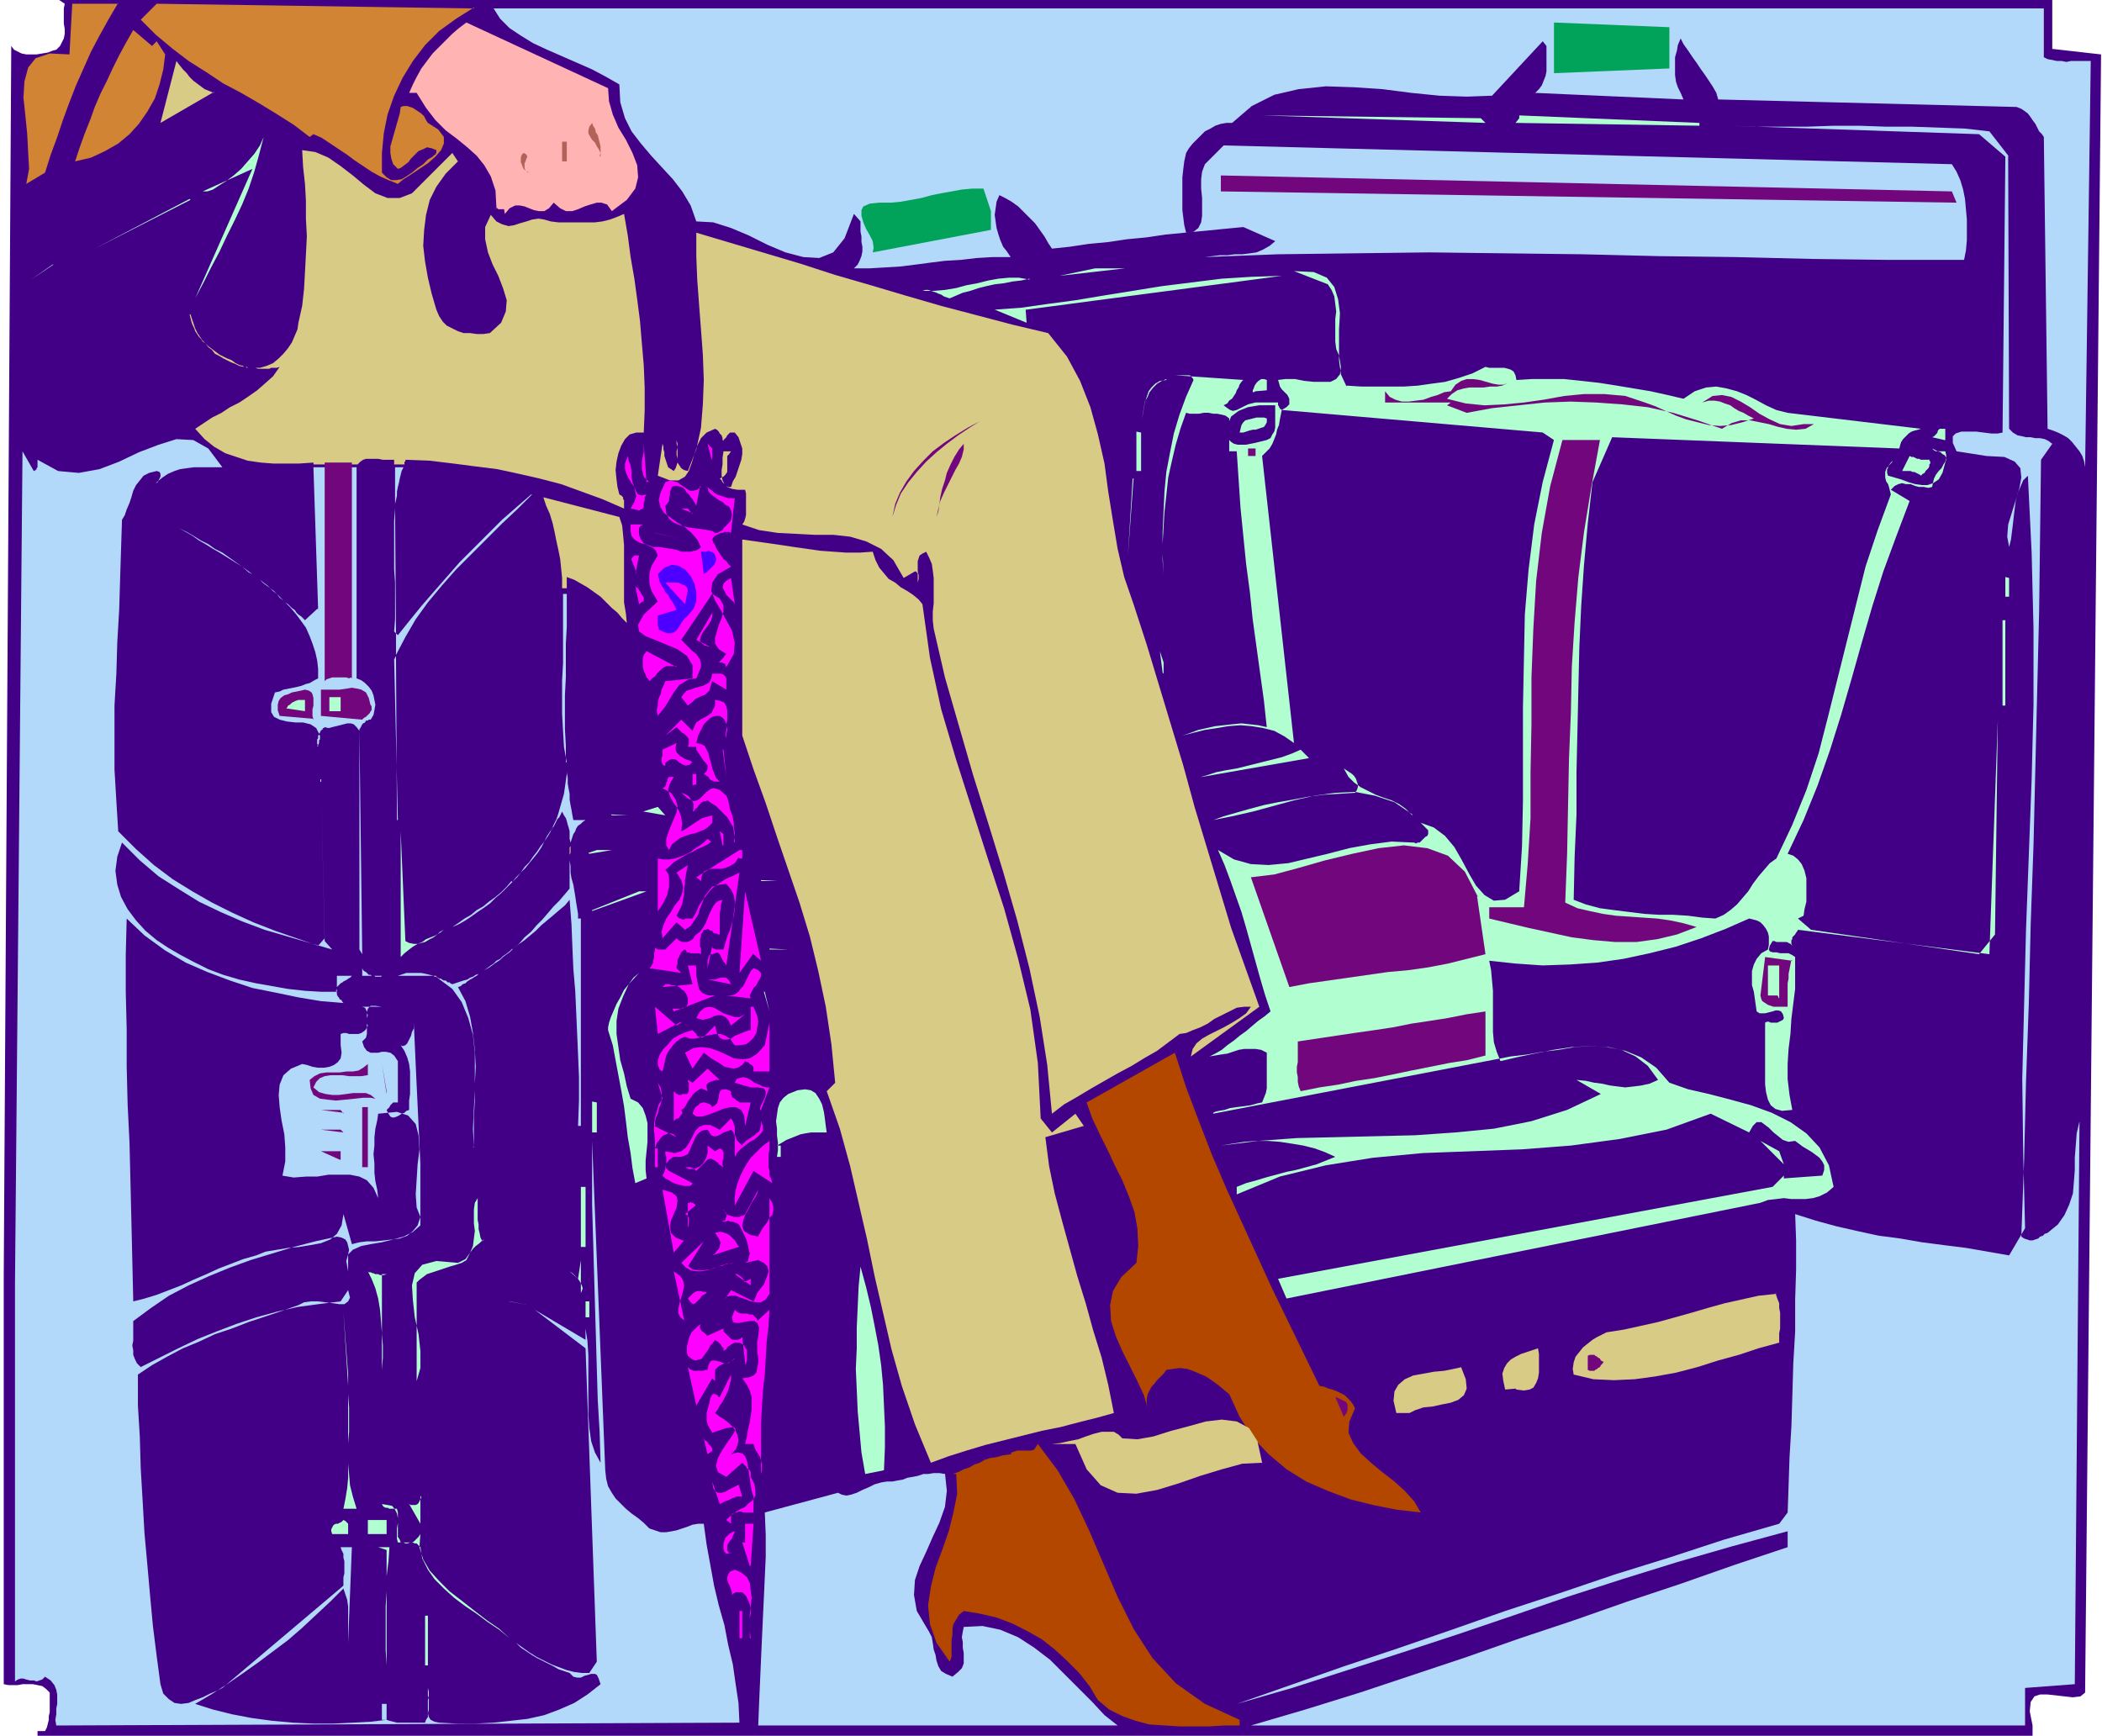
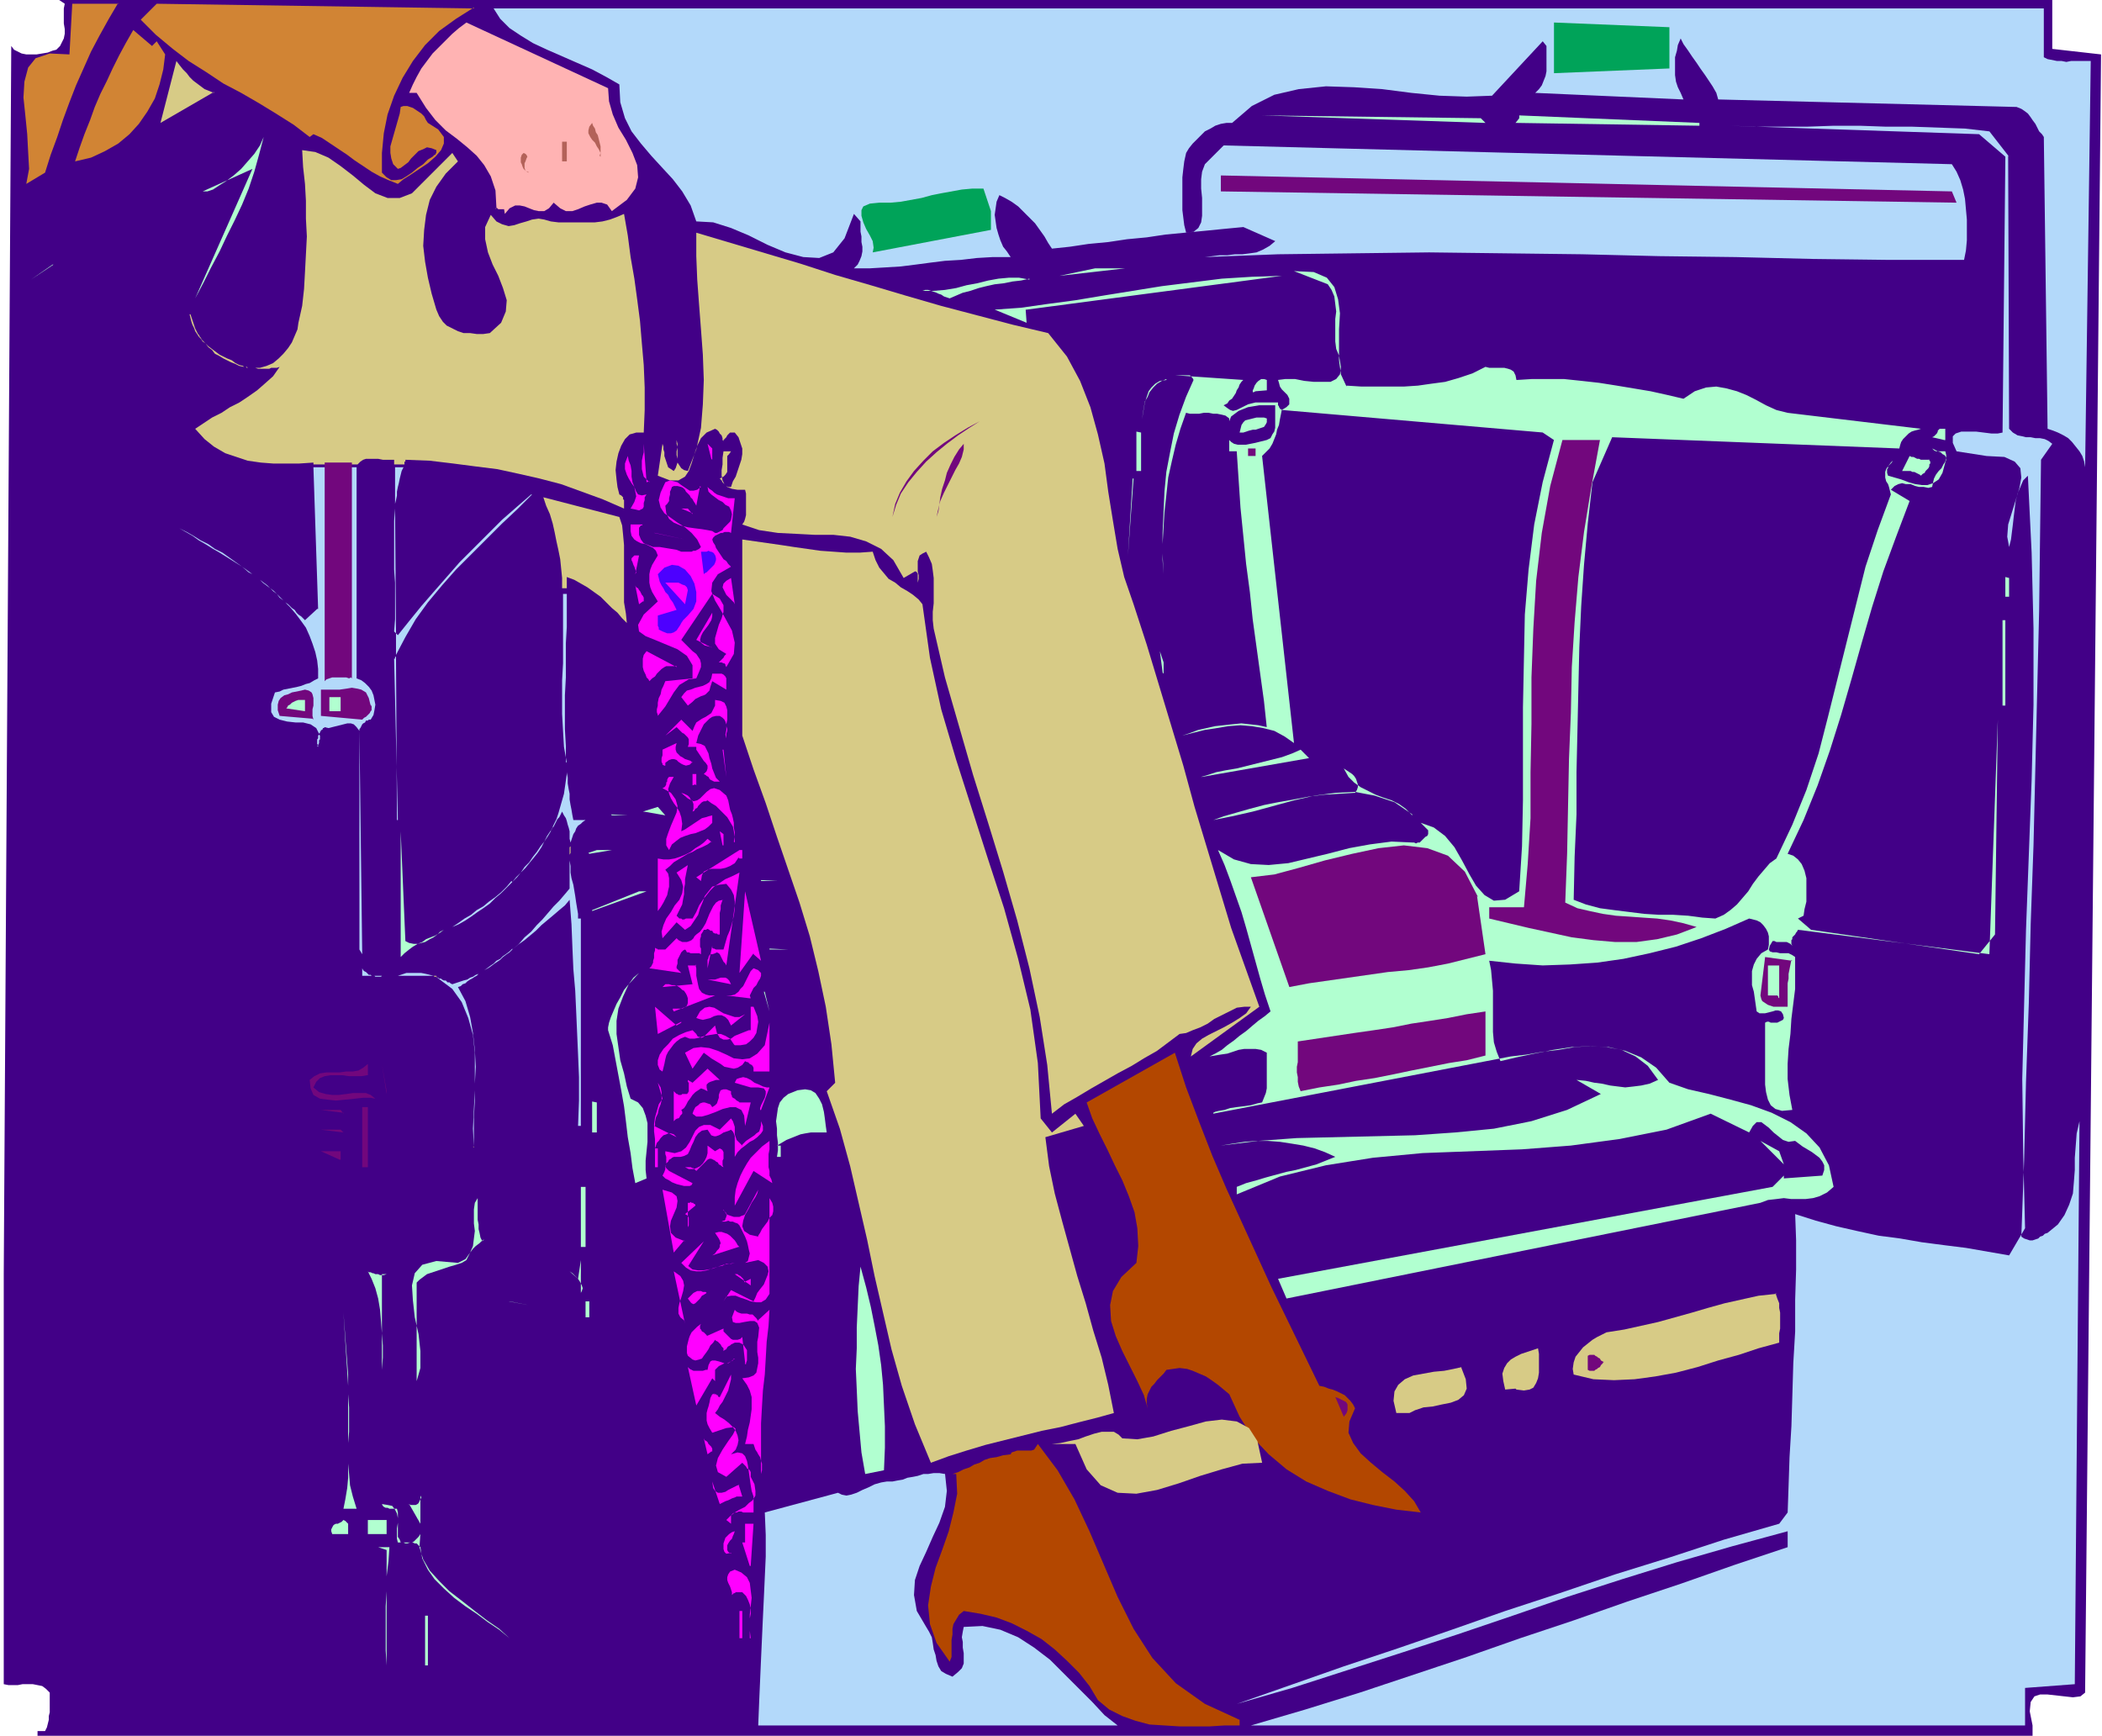
<svg xmlns="http://www.w3.org/2000/svg" width="298.667" height="246.667" fill-rule="evenodd" stroke-linecap="round" preserveAspectRatio="none" viewBox="0 0 2240 1850">
  <style>.pen1{stroke:none}.brush3{fill:#b3d9fa}.brush4{fill:#d7cb86}.brush6{fill:#d18434}.brush7{fill:#00a359}.brush8{fill:#b1ffd0}.brush9{fill:#b36259}.brush10{fill:#72077d}.brush11{fill:#f0f}.brush12{fill:#4d00ff}.brush13{fill:#b34700}</style>
  <path fill-rule="nonzero" d="m2186 52 53 6-17 1746-5 4-8 1-9-1-9-1-9-1h-8l-6 2-4 6-1 10 3 15v14H40v-8h8l2-4 1-4 1-4v-4l1-4v-21l-4-4-4-3-5-1-5-1H24l-5 1H9l-5-1v-437L12 49l3 4 4 2 4 2 5 1h11l6-1 6-1 5-2 4-1 4-4 2-4 2-4 1-5v-5l-1-6V9l1-5-9-6h2127v55z" class="pen1" style="fill:#420087" />
  <path fill-rule="nonzero" d="m338 649-13 12-2-2-2-2-3-2-2-2-2-3-3-2-2-2-2-2-3-2-2-2 7 7 6 7 6 8 5 7 4 9 3 8 3 9 2 9 1 9v10l-4 2-5 3-4 1-5 2-4 1-5 1-5 1-5 1-4 2-5 1-4 12v9l3 5 6 3 8 2 9 1h8l8 2 6 4 3 6 1-1v-1l1-1v-1h1l1-1v-1h1l1-1 4 1 4-1 4-1 4-1 4-1 4-1h4l3 1 3 3 3 4v-2l1-1 1-2 1-2 1-1 2-1 1-2h2l1-1h2l3-5 1-5 1-6-1-5-1-5-2-5-3-4-4-4-4-3-5-2V498h1-47l5 151z" class="pen1 brush3" />
  <path fill-rule="nonzero" d="m665 228-7 3-8 3-8 2-8 1h-39l-8-1-7-2-6-1-7 1-6 2-7 2-6 2-6 1-7-2-6-3-6-7-6 13v13l3 14 5 13 6 12 5 13 4 13-1 12-5 12-12 11-7 1h-7l-7-1h-7l-6-2-6-3-6-3-4-4-4-6-3-7-5-17-4-17-3-17-2-17 1-17 2-16 4-16 7-14 10-14 13-13-6-9-29 29-14 14-13 5h-13l-13-5-12-9-12-10-13-10-13-9-14-6-14-2 1 18 2 18 1 18v19l1 19-1 19-1 19-1 18-2 18-4 18-1 7-3 7-3 7-4 6-5 6-5 5-6 5-7 3-7 2h-8 3l3 1h12l2-1h6l3-1-7 10-9 8-8 7-10 7-9 6-10 5-9 6-10 5-9 6-9 6 10 11 10 8 12 7 12 4 12 4 14 2 13 1h28l15-1v2h47l3-3 3-2 3-1h13l5 1h12v5h11v-3h1v-2l26 1 25 3 23 3 24 3 23 5 22 5 23 6 22 8 22 8 23 10v-9l-1-1v-2l-1-1-1-1-2-1-2-8-1-8-1-10 1-9 2-9 3-8 4-7 5-5 7-2h8l1-24v-24l-1-24-2-23-2-24-3-23-3-22-4-23-3-23-4-23z" class="pen1 brush4" />
  <path fill-rule="nonzero" d="M603 812v-17l-1-18v-36l1-19v-36l1-18v-35h-4v74l-1 18v36l1 18 1 17 3 17z" class="pen1 brush3" />
  <path fill-rule="nonzero" d="m668 664-1-10-2-12v-61l-1-11-1-10-3-9-81-21 3 9 4 9 3 10 2 9 2 10 2 9 2 10 1 10 1 10v11h5v-12l8 3 7 4 7 4 7 5 7 5 6 6 6 6 6 5 5 6 6 6z" class="pen1 brush4" />
  <path fill-rule="nonzero" d="m537 222 1 6 5-6 6-3h5l5 1 5 2 5 2 5 1h6l5-3 5-6 7 6 6 3h7l6-2 7-3 6-2 7-2h5l6 2 5 7 16-12 9-12 3-12-1-13-5-13-7-14-8-13-6-14-4-14-1-14-151-70-8 6-7 6-7 7-7 7-7 7-6 8-6 8-5 9-4 8-4 9h8l10 16 10 13 11 11 12 9 11 9 10 9 8 10 7 12 5 15 1 18 2 2h7z" class="pen1" style="fill:#ffb3b3" />
  <path fill-rule="nonzero" d="m126 3-10 17-10 18-9 17-8 18-8 18-7 18-7 19-6 18-7 19-6 19-20 12 3-16-1-18-1-19-2-20-2-19 1-17 4-15 8-10 15-5 21 1 3-54h49zm379 5-19 12-18 13-15 15-13 17-11 18-9 19-7 20-4 20-2 21v21l5 5 5 3h5l6-1 5-3 6-4 6-5 6-4 5-5 5-3 1-1 1-1h1v-1l1-1v-3l-5-2-5-1-4 2-5 2-4 4-4 4-3 4-4 3-4 3-3 1-5-5-2-6-1-6v-7l2-7 2-7 2-7 2-7 2-7 1-7 3-1h4l3 1 3 1 3 2 3 2 3 2 3 3 2 4 2 3 11 7 6 8v7l-3 7-6 7-8 7-9 6-9 6-8 5-6 5-10-4-9-4-9-5-9-6-9-6-8-6-9-6-9-6-9-6-9-4-4 3-17-13-19-12-18-11-19-11-19-10-18-12-19-12-17-13-18-15-16-16 17-17 338 5z" class="pen1 brush6" />
  <path fill-rule="nonzero" d="m2178 61 4 2 5 1 5 1h5l5 1 5-1h21l-6 433-1-6-2-6-3-5-4-5-4-5-4-4-5-3-6-3-5-2-6-2-4-311-2-3-3-3-2-4-2-4-3-4-2-3-3-4-4-3-3-2-5-2-318-8-2-7-4-7-4-6-4-6-5-7-4-6-5-7-4-6-5-7-3-6-3 7-1 6-2 7v19l1 7 2 6 3 6 3 7-158-7 4-4 3-4 2-5 2-5 1-5V49l-4-5-54 58-27 1-29-1-30-3-31-4-30-2-30-1-29 3-26 6-24 12-21 18h-6l-6 1-6 2-5 3-6 3-4 4-5 5-4 4-4 5-3 5-2 9-1 8-1 9v35l1 8 1 8 2 8 8-1 5-4 3-6 1-7v-19l-1-10v-10l1-8 3-8 20-20 776 20 5 8 4 9 3 10 2 10 1 11 1 11v22l-1 11-2 10h-80l-81-1-82-2-82-1-82-2-82-1-81-1-81 1-80 1-78 3 8-1 8-1h8l8-1h8l8-1 7-1 7-3 7-4 6-5-34-15-21 2-20 2-21 2-21 2-20 3-21 2-20 3-21 2-20 3-19 2-4-6-4-7-5-7-5-7-6-6-6-6-6-6-7-5-7-4-6-3-3 7-1 7-1 7 1 7 1 7 2 7 2 6 3 7 4 5 4 6h-19l-17 1-17 2-17 1-16 2-15 2-16 2-16 1-17 1h-17l4-4 2-4 2-5 1-5v-5l-1-5v-6l-1-5v-11l-7-8-10 26-12 15-15 6-17-1-19-5-19-8-20-10-19-8-19-6-18-1-6-17-9-15-10-13-12-13-11-12-11-13-10-13-7-14-5-17-1-19-14-8-15-8-16-7-16-7-16-7-15-7-13-8-12-8-10-10-7-11h1652v52z" class="pen1 brush3" />
  <path fill-rule="nonzero" d="m1778 73-122 5V24l123 5v44z" class="pen1 brush7" />
  <path fill-rule="nonzero" d="m167 44 9 14-2 16-4 16-5 15-8 14-9 13-10 11-12 10-14 8-15 7-17 4 5-15 5-14 6-15 5-14 6-14 7-14 6-13 7-14 7-13 8-14 20 17 5-5z" class="pen1 brush6" />
  <path fill-rule="nonzero" d="m228 98-57 33 17-66 3 4 4 5 4 4 3 4 4 4 4 3 4 3 4 3 5 2 5 2z" class="pen1 brush4" />
  <path fill-rule="nonzero" d="m1583 131-238-8 233 3 5 5zm32 0 4-5v-3l192 8v3l-195-3z" class="pen1 brush8" />
  <path fill-rule="nonzero" d="m639 166 1-3-2-4-2-3-2-4-3-3-2-3-2-4v-3l1-4 3-4 1 3 2 3 1 4 2 3 1 4 1 4 1 4v11z" class="pen1 brush9" />
  <path fill-rule="nonzero" d="m2140 166 1 291 4 4 5 3 5 1 4 1h5l5 1h5l5 1 4 2 4 3-12 17-1 80-1 81-2 83-2 83-2 84-3 84-2 84-3 84-2 83-3 82 3 2 3 1 3 1h3l3-1 3-1 2-2 3-1 2-2 3-1 11-9 7-10 5-11 4-12 1-12 1-13v-13l1-13 1-13 3-13-5 600-53 4v40h-825l58-17 58-18 57-19 57-19 57-20 57-19 57-20 57-19 57-20 57-19v-17l-59 16-59 17-58 18-59 19-58 20-59 20-58 19-59 19-59 19-59 17 57-20 57-20 57-19 58-20 57-20 58-19 59-20 58-18 58-19 59-17 9-12 1-29 1-30 2-33 1-33 1-34 2-34v-34l1-32v-31l-1-28 22 7 22 6 22 5 23 5 23 3 23 4 23 3 24 3 23 4 23 4 17-29-2-80-1-79 2-80 2-79 3-80 3-80 2-80v-81l-2-81-4-82-5 5-3 7-3 7-2 8-1 8-1 8-1 9-1 8-1 8-2 8-2-11 1-13 4-13 4-13 4-13 2-11-1-10-6-7-11-5-19-1-32-5-4-9v-7l3-3 6-2h16l8 1 8 1h7l5-1 3-294-28-24-266-9 27 1h55l29-1h28l28 1h28l28 1 28 1 26 3 21 27z" class="pen1 brush3" />
  <path fill-rule="nonzero" d="m208 318 61-138-53 24h5l6-2 6-4 8-5 8-6 8-7 7-8 7-8 6-9 4-9-5 19-5 18-6 18-7 17-8 17-8 16-8 17-9 17-8 16-9 17z" class="pen1 brush8" />
  <path fill-rule="nonzero" d="M599 151h5v21h-5v-21zm-36 32h-1l-2-1-2-2-1-2-1-3-1-2v-5l1-3 2-2 2 1 1 1 1 2-1 2-1 3-1 2v5l1 3 3 2z" class="pen1 brush9" />
  <path fill-rule="nonzero" d="m2084 216-783-12v-17l779 17 5 12z" class="pen1 brush10" />
  <path fill-rule="nonzero" d="M1056 224v21l-126 24 1-5-1-7-3-6-4-7-3-7-2-7v-6l2-4 7-3 10-1h12l11-1 11-2 11-2 11-3 10-2 11-2 11-2 11-1h12l8 24z" class="pen1 brush7" />
-   <path fill-rule="nonzero" d="m202 212-101 53 102-52z" class="pen1 brush8" />
  <path fill-rule="nonzero" d="m1117 355 20 25 14 26 11 28 8 29 7 31 4 30 5 31 5 30 7 30 10 29 14 43 13 43 13 43 13 43 12 44 13 43 13 43 13 43 15 42 15 42-73 53 2-8 4-6 6-5 7-4 8-4 8-4 9-5 8-5 7-5 5-7h-7l-8 1-8 4-8 4-8 4-7 5-8 4-8 3-7 3-7 1-12 9-12 9-14 8-13 8-15 8-14 8-14 8-15 9-14 8-13 10-5-52-8-51-11-52-13-51-15-52-16-52-16-51-15-52-15-52-12-52-1-9v-9l1-9v-27l-1-8-1-7-3-7-3-6-4 2-3 2-1 3-1 3v11l1 4v4l-1 4v-10l-1-1-1-1h-1l-12 7-11-19-13-12-16-8-17-5-18-2h-20l-19-1-20-1-20-3-18-6 2-3 1-3 1-4v-23l-1-4h-8l-6-1-5-2-3-3-2-4-1-5v-6l1-6v-7l1-7h8l-2 3-2 2v17l-2 3-2 2-4 2 1 1 1 1 1 2 1 1 1 1 1 1 1 1 2 1h3l2-6 3-5 2-6 2-6 2-6 1-6v-6l-2-6-2-6-4-5h-5l-1 1-1 1-1 1-1 2-1 1-1 1-1 1v2-1l-1-1v-2l-1-3-2-2-1-2-2-2-2-1-9 4-6 6-4 8-3 9-3 10-3 8-4 6-7 4h-9l-13-5 5-34 1 3v3l1 3v4l1 3 1 3 1 3 1 3 3 2 3 2 2-3 1-3 1-3v-17l-1-3v-4l1 4v4l-1 4v4l1 4v4l2 3 2 3 3 2 4 1 9-23 5-23 2-25 1-26-1-27-2-27-2-26-2-27-1-25v-25l37 11 37 11 37 11 37 12 38 11 37 11 38 11 38 10 38 10 38 9z" class="pen1 brush4" />
  <path fill-rule="nonzero" d="M1239 277h30-29zM56 282l-23 16 24-16zm1151 0h29-28zm-78 12 38-8h32l-70 8zm306 117 16 1h45l15-1 14-2 15-2 14-4 15-5 14-7 4 1h16l4 1 3 1 3 2 2 4 1 5 16-1h35l19 2 18 2 19 3 18 3 18 3 18 4 17 4 12-8 12-4 11-1 11 2 11 3 10 4 10 5 11 6 11 5 12 3 142 17-3 1-4 1-3 1-3 2-3 3-3 3-2 3-1 3-1 4v3-3l-306-12-21 48-5 44-4 44-3 44-2 44-1 44-1 45-1 44v45l-2 45-1 46 13 5 15 4 15 2 16 2 16 2 16 1h15l16 1 15 2 14 1 9-4 7-5 7-6 6-7 6-7 5-8 6-8 6-7 6-7 7-5 17-36 15-37 13-39 10-39 10-40 10-40 10-40 10-40 13-39 14-38-1-4-1-4-1-3-2-3-1-4v-6l1-3 2-3 3-4 3-3-1 1-1 2-1 1-1 1-2 2v2l-1 1v4l1 3 7 2 7 2 8 3 7 2 7 1h6l6-2 6-4 4-7 3-11 1-3v-2l-1-2-1-1-2-1-2-2-3-1-2-1-2-1-2-1 1 1 1 1 2 1h10l1 4v3l-1 4-2 3-2 4-3 3-3 4-2 4-1 4-1 5-4 1-5-1h-5l-4-1-5-2h-5l-4-1-4 1-4 2-4 4 20 12-14 37-14 38-12 38-11 38-11 39-11 38-12 38-13 37-15 37-17 36 6 2 5 4 4 5 3 7 2 8v25l-2 8-1 7-6 3 14 12 179 26 17-21 3-229-9 250-204-26-1 2-1 1-1 2-1 1-2 2v2l-1 1v4l1 2-2-2-2-1-2-1h-11l-2-1h-2l-3 5-1 4 1 2 3 1h4l4 1h9l4 2 3 2v34l-2 16-2 16-1 16-2 16-1 16v16l2 17 3 16-11 1-7-2-5-4-3-6-2-8-1-8v-66l2-1h2l2 1h7l2-1 2-1 2-1 1-2-1-4-2-3-3-1h-3l-3 1-4 1-4 1h-6l-3-2-1-7-1-7-1-7-2-7v-15l2-7 3-6 5-6 7-4 1-5v-9l-1-4-2-4-3-4-3-3-4-2-4-1-4-1-25 11-26 10-27 9-28 7-28 6-28 4-29 2-29 1-29-2-28-3 2 10 1 11 1 11v44l1 11 3 10 4 10 17-4 19-4 20-4 20-3 19-1 20 1 18 4 17 7 16 11 14 16 20 7 22 5 23 6 22 6 22 8 20 10 17 12 14 15 10 19 5 23-7 6-8 4-7 2-8 1h-15l-8-1-8 1-9 1-8 3-505 102-9-21 527-98 12-12v3l41-3 2-6v-5l-2-4-3-4-4-3-4-3-5-3-5-3-4-3-4-3-7 1-6-2-5-4-5-4-5-5-4-3-4-3h-5l-4 4-4 7-41-20-47 17-50 10-52 7-52 4-53 2-53 2-53 5-50 8-49 12-46 19v-8l10-4 11-3 10-3 11-3 11-3 10-2 11-3 11-3 10-4 10-4-11-5-11-4-12-3-12-2-13-2-13-1h-12l-13 1-13 2-12 2 40-5 41-3 42-1 42-1 42-1 43-3 41-4 40-8 38-12 36-17-26-15 10 1 9 2 8 1 9 2 8 1 8 1 9-1 8-1 9-2 9-4-11-15-13-10-15-7-16-3-16-1-18 1-17 3-17 2-17 3-17 2-317 61v-1l2-1 4-1 6-1 6-2 7-1 8-1 7-1 7-2 5-1 2-5 2-5 1-5v-38l-6-3-6-1h-12l-6 1-6 2-6 2-7 1-6 1-6 1 6-3 7-4 6-5 7-5 6-5 7-5 7-6 6-5 7-5 6-5-6-18-5-17-5-18-5-18-5-18-5-17-6-17-6-17-6-16-7-16 17 10 18 5 19 1 21-2 21-5 21-5 23-6 22-4 23-3 22 1h2l2 1 2-1h2l1-1 2-2 1-1 2-2 2-1 1-2v-4l-1-1-1-1-2-2-1-1-1-1-1-1-1-1 14 5 12 9 10 12 8 14 8 15 7 12 9 10 10 6 12-1 15-9 3-48 1-49v-99l1-50 1-49 4-48 6-48 9-45 12-45-12-8-278-24-1 5-1 5-1 6-2 5-1 5-2 5-2 5-3 5-4 4-4 4 34 306-10-7-11-6-12-3-12-2-12-1-13 1-12 2-13 2-12 3-12 3 9-3 8-3 9-2 9-2 9-1 9-1 10-1 9 1 9 1 9 2-3-28-4-29-4-29-4-29-3-29-4-30-3-30-3-30-2-30-2-30h-8v-12l2 2 3 2 4 1h9l5-1 5-1 4-1 4-1 4-1 4-2 2-4 2-3 1-4v-24h-17l-6 1-6 1-5 2-5 2-4 3-4 3-2 5v-3l-4-3-4-1-5-1h-4l-5-1h-5l-5 1h-10l-4-1-6 17-5 17-4 17-4 18-2 19-2 18-1 17-1 17v17l1 15-1-22v-22l1-22 1-22 2-21 4-21 4-20 6-20 7-19 8-18-1-2-2-2-1-1h-16l73 5-2 2-2 3-1 3-2 3-1 3-2 3-2 3-3 2-2 3-4 2 4 3 3 2 3 1 4-1 4-2 4-2 4-2 4-1 4-1h24v3l1 1v1l1 1v1h1l1 1 5-3 3-3v-6l-2-4-3-3-3-3-2-3-1-4-1-3 8-1h10l10 2 10 1h18l6-3 4-5 1-8-2-12-3-7-1-8v-24l1-8-1-8-1-8-3-7-4-6-36-14 21 1 14 6 8 10 4 13 2 15-1 17v33l2 15 6 13zm-338-114-9 2-9 1-10 2-9 1-9 2-8 2-9 3-8 2-7 3-7 3-3-1-3-1-3-2-3-1-2-1-3-1-3-1-3-1h-3l-3 1h12l12-1 12-2 11-3 11-2 12-3 11-2 11-1h11l11 2zm-4 33 1 14-34-14 28-2 28-4 30-4 30-5 31-5 31-5 32-4 32-4 32-2 32-1-272 36zm150 74-5 2-5 3-4 4-4 5-2 5-3 5-1 6-1 6-1 7-1 5 1-5 1-6 1-6 1-6 2-6 2-6 3-4 4-4 5-3 7-1z" class="pen1 brush8" />
  <path fill-rule="nonzero" d="m1350 416-12 1-2 1h-1v-2l1-2 1-3 2-3 2-2 3-2h3l3 1v12z" class="pen1 brush8" />
-   <path fill-rule="nonzero" d="m1607 408-6 3-6 1h-7l-7 1h-15l-6 1-7 2-6 4-5 5 20 5 20 2 21-1 21-2 21-3 22-4 21-2h22l22 2 21 7 11 4 11 5 11 5 11 4 12 3 12 3 12 1 12-1 12-3 12-4-6-3-5-3-5-2-5-3-4-3-6-2-5-2-6-1h-6l-7 2 11-7 10-1 10 2 10 5 10 6 10 7 11 6 11 5 12 2 13-2h11l-9 5-10 1-10-1-9-2-10-3-10-2-10-2h-10l-10 3-10 6-26-9-26-8-27-6-27-3-28-2-27-1-28 1-28 3-28 3-27 5-21-8 4-3h-70v-12l5 6 6 3 7 2h7l8-1 8-1 8-3 7-2 7-3 7-1 5-7 6-4 6-2h7l7 1 7 2 7 2 6 1h5l5-2z" class="pen1 brush10" />
  <path fill-rule="nonzero" d="M1350 445v5l-1 2-2 3-3 1-3 1-3 1h-3l-4 1-3 1-3 1h-4l1-4 1-4 2-3 2-2 4-1 4-1 4-1h8l3 1z" class="pen1 brush8" />
  <path fill-rule="nonzero" d="m1044 449-11 7-12 8-12 9-11 9-11 10-10 11-9 11-8 12-5 12-4 13 3-14 5-12 7-12 8-11 10-11 10-10 12-9 12-8 13-8 13-7z" class="pen1 brush10" />
  <path fill-rule="nonzero" d="m2072 469-13-3 2-1 2-2 1-1 1-2v-1l1-1 1-1h6v12z" class="pen1 brush8" />
-   <path fill-rule="nonzero" d="M236 498h-29l-8 1-7 1-6 2-7 3-6 4-6 5-1 1 2-1 1-2 1-2 1-2v-3l-1-2-3-1-8 2-6 3-4 5-4 5-3 6-2 7-2 6-3 7-2 6-3 5-1 31-1 32-1 33-2 34-1 34-2 34v68l2 34 2 32 19 19 19 17 20 15 21 13 21 12 22 11 22 10 23 9 23 8 23 8 7-8-4-172 4 175 8 9-24-7-24-7-24-7-24-9-23-10-23-11-21-13-22-14-20-17-19-19-5 15-2 15 2 15 4 13 7 13 9 12 10 11 12 10 12 8 12 7 15 8 16 8 16 6 17 5 18 4 17 3 17 3 18 2 17 1h17v-17h16l-2 2-2 1-1 1-2 1-2 1-1 1-2 1-1 1-2 2-1 1v2l-1 2 1 2v2l1 2 1 1 1 2 2 1 1 2 1 1-24-2-24-4-24-5-25-5-24-8-24-9-23-10-22-13-22-16-19-18-1 39v39l1 40v40l1 40 2 41 1 41 1 42 1 43 1 43 12-3 13-4 13-5 13-5 13-6 14-6 13-6 13-5 13-5 14-4 10-4 12-2 12-2 12-1 12-2 11-2 10-4 7-6 5-9 2-12 9 32 8-2 8-1h9l9-1 9-1 8-1 8-3 6-5 5-6 3-9-4-10-1-14 1-16 1-16 2-16-1-15-3-12-8-9-12-4-20 2-1 7-2 9-1 9v9l-1 9 1 10v10l1 9 2 9 1 9-5-11-7-8-8-4-10-2h-23l-12 2h-12l-13 1-12-2 3-15v-15l-1-14-3-15-2-14-1-13 1-11 4-10 8-7 12-5 5 1 6 2 6 1h6l6-1 5-2 4-3 3-4 1-6-1-8v-12l3-1h3l3 1h10l3-1 3-2 2-2 2-4-1-2v-6l1-3-1-2v-2l-1-2-1-2-3-1h21l-7-1h-5l-3 3-1 4v23l-1 4-4 4 2 6 3 4 4 2h8l4-1h4l5 1 4 3 4 6v44h-5l-1 1-1 1-1 1-1 2-1 1-1 1-1 1 2 4 2 3 2 1h2l3-1 2-1 3-2 3-1 2-2 3-1v-10l1-7v-24l-1-8-2-7-3-7-4-6 2 1 3-1 2-2 2-4 2-4 1-4 2-4v-6l1 22 1 22 1 22 1 21 1 21 1 21 1 22v65l-8 7-10 5-11 3-12 3-12 2-10 2-9 4-5 5-2 7 2 11v-18l1-5-1-4-1-4-2-3-4-2-5-1-23 5-23 6-23 7-23 7-22 8-22 9-22 10-21 11-19 13-19 14v21l-1 5 1 5v5l2 5 2 4 4 4 20-10 20-10 21-10 20-8 21-8 21-7 22-6 22-5 22-3 24-3 8-12 2 8-2 4-4 3h-5l-7-1-8-1-8-1h-8l-7 1-6 3-17 6-18 6-18 6-18 7-18 6-17 8-17 7-17 9-16 9-15 10v33l2 33 1 34 2 34 2 35 3 33 3 34 3 32 4 32 4 30 3 10 6 6 6 4 7 1 8-1 7-3 8-3 8-4 7-3 6-3 129-109v-9l1-4v-13l-1-4v-4l-2-4-1-3h20-8l-4 102v-39l-1-7-2-6-2-6-14 14-15 14-15 14-15 13-16 12-16 12-17 12-16 11-17 11-17 10 19 6 20 5 21 4 22 3 22 2 22 1h21l21-1 19-1 17-2h-5v-17h5v17l3 1 4 1 4 1h30l1-3 2-3v-4l1-4v-11l-1-4v-8l1 4v5l-1 4v14l1 4 2 3 4 2 5 1 19 1h20l19-1 18-2 18-2 18-4 16-6 16-7 14-9 14-11-2-6-2-4-2-1h-4l-3 1-4 1-4 2h-4l-4-1-4-4-6-2-6-2-5-3-6-3-6-3-6-3-5-3-6-4-6-4-5-5 7 5 7 5 8 5 8 4 8 4 8 3 8 3 8 2 8 1h8l8-12-12-334-54-41 54 32v-12l2 13 1 15v63l1 15 2 14 4 12 6 11-1-33-2-34-1-34-1-35-1-34-1-35-1-35-1-35v-68l14 351 1 9 2 8 4 7 4 6 6 6 5 5 6 5 7 5 6 5 6 6 6 2 6 2h6l6-1 5-1 6-2 6-2 5-2 6-1h6l3 22 4 22 4 22 5 21 6 21 4 21 5 21 3 21 3 20 1 21-728 3-1-6 1-6v-6l1-5v-10l-1-5-2-5-4-5-6-4-3 3-3 1-3 1-3-1h-4l-4-1-3-1h-3l-3 1-3 2v-425l8-886 12 21 2-1 1-1v-1l1-1v-8l22 12 22 2 22-4 21-8 21-10 21-8 19-6 18 1 16 9 15 20z" class="pen1 brush3" />
  <path fill-rule="nonzero" d="m1211 460 5 1v41h-5v-41z" class="pen1 brush8" />
  <path fill-rule="nonzero" d="m1705 469-9 49-8 49-6 48-4 48-3 48-1 49-2 49-1 50-1 51-2 52 13 6 13 3 14 3 14 2 15 1 14 1 15 1 14 2 14 3 14 4-21 8-21 5-22 3h-23l-23-2-23-3-23-5-23-5-21-5-21-5v-12h37l4-46 3-49v-49l1-51v-50l2-52 3-51 6-51 9-50 13-49h41z" class="pen1 brush10" />
  <path fill-rule="nonzero" d="m692 513-3 1-3-41v9l-1 4-1 5v9l1 4 1 4 3 3 3 3zm66-24-4-16 5 5v12z" class="pen1 brush11" />
  <path fill-rule="nonzero" d="m998 551 2-6 1-7 1-8 2-9 3-9 2-8 4-9 4-8 5-8 5-6v6l-2 8-3 7-4 7-4 8-4 8-4 8-4 9-2 8-2 9zm340-65h-8v-8h8v8z" class="pen1 brush10" />
  <path fill-rule="nonzero" d="m689 527-2 3v3l-1 3v4l-1 2-2 1-2 1-4-1-5-1 4-7 2-6-1-5-1-5-3-4-3-5-2-4-2-6v-6l3-8 1 5 2 5 1 6v6l1 6 2 5 2 5 2 3 4 1 5-1z" class="pen1 brush11" />
  <path fill-rule="nonzero" d="m2055 489 2 3v2l-1 1v2l-1 2-1 1-2 2-1 2-2 1-2 2-1-1-2-1-2-1-2-1h-2l-2-1h-9l8-16 2 1h2l2 1 2 1h2l2 1h9z" class="pen1 brush8" />
  <path fill-rule="nonzero" d="m374 722-2 1-3-1h-15l-3 1-3 1-2 2V493h29v230z" class="pen1 brush10" />
  <path fill-rule="nonzero" d="m1207 510-5 82 6-82z" class="pen1 brush8" />
  <path fill-rule="nonzero" d="m746 518-4 21-1-2-2-3-1-2-2-2-1-2-2-2-2-2-1-2-2-2-2-1-4-1h-4l-2 1-1 3-1 2v3l-1 4v3l-2 3-2 2 1 8 3 6 5 4 7 3 8 2 7 1 8 1 6 1 5 1 3 2h2l2-1 2-1 2-1 1-2 2-2 2-2 1-1 2-2 1-2 1-6-1-4-2-4-4-2-3-3-4-2-4-3-4-3-3-3-1-5 2 2 3 2 2 2 3 2 3 1 3 1 3 1 3 1h7l-4 37-2-1h-5l-2 1h-2l-2 1-2 1-2 1-2 2-1 2 1 3 2 3 1 3 2 3 2 3 2 3 2 3 3 2 2 3 3 3-14 8-6 9-1 9 4 10 6 10 6 11 6 11 3 13-1 12-8 14-1-2v-1l-1-1h-1l-2-1h-7 4l1-1 1-1 1-1 1-1 1-1 1-2 1-1 1-1-8-5-4-6v-6l2-7 2-7 3-7 2-7v-7l-4-7-8-5-33 49 5 5 4 4 3 3 4 3 2 3 2 3 1 4v4l-2 5-3 7-8 1-5 3-5 3-3 4-3 4-3 5-3 5-3 5-4 5-4 5v-1l-1-3v-3l1-4v-3l1-5 2-4 1-5 2-4 2-5 29-3v-14l-6-10-10-7-12-5-12-5-10-4-7-5-1-7 6-11 15-14-3-5-3-5-2-5-1-5v-9l1-5 2-5 3-5 3-5-2-5-3-3-4-2-4-2-5-1-4-2-3-2-3-4-1-5v-7h17-4l-1 1h-1l-1 1v1h-1v8l2 5 3 4 5 2 5 2h7l6 1 6 1 6 1 5 2h11l2-1h2l2-1 2-1 2-2-4-8-6-7-7-6-8-5-7-5-7-5-4-6-2-8 2-8 5-11 5-2 4 1 4 1 4 3 3 2 3 2 3 2h4l4-1 4-3z" class="pen1 brush11" />
-   <path fill-rule="nonzero" d="m162 542 20 17-20-17z" class="pen1 brush8" />
  <path fill-rule="nonzero" d="m738 547-12-5h7l5 6zm-41 21 33 7-32-7z" class="pen1 brush11" />
  <path fill-rule="nonzero" d="m930 588 3 9 4 8 5 6 5 6 7 4 6 5 7 4 6 4 6 5 4 5 8 57 12 55 16 54 17 53 17 53 17 52 15 54 13 54 8 57 3 59 12 15 25-20 9 13-41 12 4 31 6 29 8 30 8 29 8 29 9 29 8 29 9 29 7 29 6 30-18 5-20 5-19 5-20 4-20 5-20 5-20 5-20 6-19 6-19 7-17-41-14-41-11-39-9-39-9-39-8-39-9-39-9-39-11-40-14-40 9-9-4-41-6-40-8-38-9-37-11-36-12-35-12-35-12-36-13-36-12-36V575l14 2 14 2 14 2 13 2 14 2 14 2 14 1 14 1h14l14-1z" class="pen1 brush4" />
  <path fill-rule="nonzero" d="m762 591 1 4v2l-1 3-1 2-2 2-2 2-2 2-2 2-2 1-1 1-3-24h6l2-1 2 1h1l2 1 1 1 1 2z" class="pen1 brush12" />
  <path fill-rule="nonzero" d="m677 612 1-2-1-3-1-3-1-2-1-3-1-2v-2l1-1 2-2h5l-4 20z" class="pen1 brush11" />
  <path fill-rule="nonzero" d="m733 656-2 2-3 3-2 3-1 2-2 3-2 3-3 2-3 1h-4l-5-2-2-1-2-1v-2l-1-2v-11l20-6-2-4-2-4-3-4-2-4-3-3-2-4-2-3-2-4-1-4-1-4 7-7 8-3 7 1 7 4 6 7 4 8 2 9v10l-3 8-6 7z" class="pen1 brush12" />
  <path fill-rule="nonzero" d="M782 644h1l-1-2-2-2-3-3-3-3-2-4-2-4 1-4 3-3 5-3 4 28z" class="pen1 brush11" />
  <path fill-rule="nonzero" d="m2137 615 4 1v20h-4v-20z" class="pen1 brush8" />
  <path fill-rule="nonzero" d="m733 629-3 15-21-23h14l2 1 2 1 3 1 2 2 1 3zm-48 12-4 3-4-20 1 2 2 1 1 2 1 1 1 2 1 2 1 1 1 2v4zm73 49-16-8 17-29v4l-1 4-3 5-3 4-3 4-2 4-1 4 1 3 4 3 8 2z" class="pen1 brush11" />
  <path fill-rule="nonzero" d="M2134 661h3v91h-3v-91z" class="pen1 brush8" />
  <path fill-rule="nonzero" d="M721 710h-11l-2 1-3 2-2 2-3 3-2 3-3 2-3 3-1-2-2-2-1-3-2-4-1-4v-9l1-4 3-4 32 17z" class="pen1 brush11" />
  <path fill-rule="nonzero" d="m1239 717-3-23 4 12v12z" class="pen1 brush8" />
  <path fill-rule="nonzero" d="M774 722v13l-15-9-2 6-1 4-2 2-2 2-2 1-3 1-2 1-4 2-3 3-5 4-7-9 3-4 3-3 4-1 5-2 4-1 4-1 4-2 3-2 2-4 1-5h10l2 1 1 1 1 1 1 2z" class="pen1 brush11" />
  <path fill-rule="nonzero" d="m333 766-35-3-2-6v-6l1-4 2-3 4-3 4-1 4-2 5-1 5-1 4-1 4 1 3 2 1 2 1 4v8l-1 4v7l1 4zm62-15 1 2v4l-1 1-1 2-1 1-2 2-1 1-2 1-2 2-44-4v-28h20l7-1 6-1 6 1 4 1 5 3 3 6 2 8z" class="pen1 brush10" />
  <path fill-rule="nonzero" d="M362 758h-11v-15h12v15zm-37 0-20-3 1-1 1-2 2-1 2-2 2-1 2-1 3-1h7v12z" class="pen1 brush8" />
  <path fill-rule="nonzero" d="M774 787v-5l1-3v-2l-1-3v-2l-1-3-1-2-2-2-3-2h-4l-4 1-3 2-3 3-3 3-2 4-2 4-2 4-1 4-1 4 5 1 4 2 2 4 2 4 1 5 2 6 1 5 2 5 2 5 4 4h-6l-2-1-2-1-1-1-1-2-2-1-1-1-2-1 3-3 1-3v-3l-2-3-2-2-2-3-2-3-2-3-2-3v-3h-9l1-3v-5l-1-2-2-2-2-2-2-1-2-2-2-2-2-2-12 9 17-17 12 12 2-5 2-4 3-2 3-2 4-2 3-2 3-2 2-4 2-4v-6l6 1 4 2 2 4 1 4v10l-1 5v6l-1 5 1 4z" class="pen1 brush11" />
  <path fill-rule="nonzero" d="m738 812-3 3-4 1-3-1-2-1-3-2-2-2-3-1h-2l-3 1-4 3v3h-1l-2-1v-1l-1-2v-4l1-3v-6l15-7-1 4v3l1 3 2 2 2 2 2 1 3 2 3 1 3 1 2 2zm32-13 4 29-3-29z" class="pen1 brush11" />
  <path fill-rule="nonzero" d="m1280 828 7-2 9-3 10-2 12-2 12-3 12-3 12-3 12-3 11-4 9-4 9 9-114 20zm225 40-19-13-21-7-21-4-21 1-22 3-22 5-22 6-22 6-22 5-20 4 11-4 14-4 14-4 15-4 15-3 17-3 16-3 16-2 17-1 16-1 2-3 1-3v-3l-1-3-1-3-2-3-2-2-3-2-3-2-3-2 5 9 6 6 7 5 8 4 8 4 8 3 9 3 8 4 7 5 7 7z" class="pen1 brush8" />
  <path fill-rule="nonzero" d="m741 836-3 1v-12h4v12zm-23-8-4 7-2 6 1 5 2 5 3 5 3 4 3 5 2 6 1 7-1 8 4-2 3-2 3-2 3-2 3-2 3-2 3-2 4-1 3-1 4-1v8l-4 4-4 3-5 2-5 2-5 1-6 2-5 2-4 3-5 4-3 6-3-5v-7l2-6 3-8 3-7 3-7 1-7-2-7-5-7-9-5 2-1 1-1 1-2v-2l1-1v-2l1-2 1-1h5z" class="pen1 brush11" />
  <path fill-rule="nonzero" d="m782 897 1-5-1-6-1-5-3-5-3-5-4-4-4-4-4-4-5-3-4-3-2 1h-2l-2 1-1 1-2 2-1 1-1 2-2 1-1 2-2 1 1-3v-5l-1-3-2-2-1-2-2-2-2-1-2-1-3-1 7 6 6 3 4-1 3-2 4-4 3-3 4-3 4-1 6 2 7 6 2 5 1 5 1 5 2 5 1 4 1 5v5l1 5v11z" class="pen1 brush11" />
  <path fill-rule="nonzero" d="M782 845h18-17zm-97 20 16-5 8 9-23-4zm-34 3 18 1h-17zm-219 135 4 2 5 1h4l4-1 4-1 5-3 4-2 4-3 3-3 4-2-4 3-5 3-5 2-5 2-4 3-5 2-5 3-4 3-5 4-4 4V886l5 117z" class="pen1 brush8" />
  <path fill-rule="nonzero" d="m770 901-3-15 4 3v12zm-12-4-4 3-6 3-5 2-5 3-5 2-5 3-5 3-5 3-4 4-5 4 3 4 1 5v9l-1 4-1 5-2 4-2 4-3 5-3 4v-56l6 1h6l6-1 6-2 5-2 6-3 5-4 5-3 4-3 4-4 5 4z" class="pen1 brush11" />
  <path fill-rule="nonzero" d="m1574 955 9 62-20 5-20 5-21 4-21 3-22 2-21 3-21 3-21 3-21 3-21 4-41-117 25-3 26-7 28-8 29-7 28-6 27-3 25 3 22 8 18 17 14 27v-1z" class="pen1 brush10" />
  <path fill-rule="nonzero" d="m627 909 9-3h16l-24 4z" class="pen1 brush8" />
  <path fill-rule="nonzero" d="m787 914-4 6-5 3-5 2-5 1h-10l-4 1-4 2-2 4-1 6-5-4 46-29h3v9h-3z" class="pen1 brush11" />
  <path fill-rule="nonzero" d="m721 976 2 2 1 1h2l1 1h2l2-1h7l4-7 3-7 4-6 4-5 4-5 4-4 6-4 6-4 7-3 8-4-14 99-1-2-2-2-1-2-1-2-1-2-1-2-1-1-2-1-2 1-3 1h-2l-1 1-1 2v1l-1 2v9l5-24v2l1 1h1l2 1h8l2-7 2-7 3-7 2-7 2-8 1-7v-8l-1-7-3-6-5-6-8 1-7 2-4 5-4 5-2 6-3 7-2 7-4 6-4 6-6 4-9-8-15 17-1-7 2-7 3-7 5-7 4-7 5-6 3-7 1-7-2-7-5-8 12-8-1 5-1 5-1 5v5l-1 5v6l-1 5-1 6-3 6-3 6z" class="pen1 brush11" />
  <path fill-rule="nonzero" d="m811 938 17 1h-17zm-180 32 50-20h8l-58 21z" class="pen1 brush8" />
  <path fill-rule="nonzero" d="m803 1016-15 21 6-87 17 74-8-7zm-33-57-1 3-1 3v4l-1 4v23h-2l-1-1h-2l-2-1-1-2h-2l-1-1-2-1-2 1h-2l-1 2-2 3v2l-1 3v8l1 2v6l-2-1h-9l-2-1h-2l-1-2-1-1-2 1-2 2-1 2-1 2-1 2-1 2v4l-1 3v2l5 5-34-5 2-2 1-2 1-2v-2l1-3v-5l1-3v-5 2l1 1h1l1 1h8l12-12 2 2 2 1 2 1h5l3-1 2-1 2-2 1-2 2-2 4-3 3-4 3-5 2-5 2-5 2-4 2-4 3-4 3-2 5-1z" class="pen1 brush11" />
  <path fill-rule="nonzero" d="m820 1011 20 1h-20z" class="pen1 brush8" />
  <path fill-rule="nonzero" d="m1909 1023-1 5-1 5-1 5v5l-1 5v25h-15l-3-1-3-1-3-2-3-2-1-2-1-4 5-41 29 4z" class="pen1 brush10" />
  <path fill-rule="nonzero" d="m741 1028 1 4v8l1 5 1 5 1 4 3 4 4 2 4 1h6l-44 17-1-2v-1h10l2-1 3-2 1-3v-5l-1-3-1-2-2-3-2-1-2-2-3-2-3-1h-3l-3-1h-4l-3 3 32-3-5-20h9z" class="pen1 brush11" />
  <path fill-rule="nonzero" d="m1896 1064-1-1v-1l-1-1h-10v-32h12v35z" class="pen1 brush8" />
  <path fill-rule="nonzero" d="m799 1064-25-3h5l4-1 4-3 2-3 3-3 2-4 2-4 2-4 2-4 3-3 5 2 3 3v3l-1 3-2 3-2 4-3 3-2 4-2 4 1 3z" class="pen1 brush11" />
  <path fill-rule="nonzero" d="m672 1171 8 4 5 6 3 8 2 8v20l-1 10-1 10v10l1 9-12 5-3-16-2-16-3-17-2-17-2-16-3-17-3-16-3-16-3-16-5-16v-3l1-5 2-6 3-7 3-7 4-7 4-8 5-6 5-7 6-5-11 12-6 13-5 13-2 13v14l2 14 2 14 4 14 3 14 4 13z" class="pen1 brush8" />
  <path fill-rule="nonzero" d="m779 1049-25-5h8l3-1 3-1h5l2 1 2 2 2 4z" class="pen1 brush11" />
  <path fill-rule="nonzero" d="m814 1057 6 21-5-21z" class="pen1 brush8" />
  <path fill-rule="nonzero" d="m726 1089-25 13-3-29 23 20 5-3zm68-8-15 12-3-6-3-3-4-2h-4l-4 1-4 2-4 1-4 1-4-1-3-1 4-7 5-4 5-1 5 1 5 3 5 3 6 2 6 2h5l6-3z" class="pen1 brush11" />
  <path fill-rule="nonzero" d="m782 1113-4-6-5-3-5-2h-5l-6 1-6 1-6 2-5 1h-5l-5-2-5 2-4 3-3 3-3 4-3 4-2 4-1 4-1 5-1 4-1 4-3-2-2-5v-5l2-6 4-6 5-5 5-6 7-4 7-3 7-2 1 1 1 1 1 1 1 1 1 2 1 1h1l2 1h1l2-1 12-12 2 8 3 5 4 2h4l4-1 4-3 5-2 5-2 5-2h5-3v-25h3l2 5 2 5 1 6-1 6-1 6-3 5-4 4-4 3-6 1h-6z" class="pen1 brush11" />
  <path fill-rule="nonzero" d="m1583 1125-20 5-19 3-20 4-20 4-19 4-20 4-20 3-19 4-20 3-20 4-2-5-1-5v-5l-1-5v-6l1-5v-22l20-3 20-3 20-3 21-3 20-3 20-4 20-3 19-3 20-4 20-3v48z" class="pen1 brush10" />
  <path fill-rule="nonzero" d="M803 1142v-4l-1-2-1-1-2-1-1-1-1-1h-1l-2-1-3 4-5 3-4 1-5-1-5-1-4-3-5-3-5-3-4-3-4-3-12 17-8-17 9-5 8-1 9 1 9 3 9 4 8 4 9 1 8-1 8-5 8-9 5-24v52h-17z" class="pen1 brush11" />
  <path fill-rule="nonzero" d="m1406 1477 5 1 5 2 4 1 5 2 4 2 4 2 3 3 3 3 3 4 2 4-6 14-1 12 5 11 8 11 11 10 12 10 13 10 11 10 10 11 7 12-26-3-25-5-24-6-24-9-23-10-21-13-19-16-17-18-14-22-11-24-6-5-6-5-7-5-6-4-7-3-7-3-6-2-8-1-7 1-7 1-3 4-3 3-4 4-3 4-3 3-2 4-2 4-1 5v5l1 5-4-14-7-15-8-16-8-16-7-16-5-16-1-17 3-15 9-15 16-15 2-18-1-19-3-17-6-17-7-17-8-16-8-17-8-16-8-17-6-17 94-53 12 37 14 37 14 36 15 35 16 35 16 35 16 35 17 35 17 35 17 35z" class="pen1 brush13" />
  <path fill-rule="nonzero" d="m391 1146-6 1h-13l-7-1h-13l-6 1-5 2-4 4-3 6 6 5 7 2 7 1h7l8-1 7-1h14l5 2 5 4-5-1h-8l-9 1-10 1-10 1-9-1-8-1-7-4-3-7-1-9 5-4 6-3 7-1h14l7-1h7l6-1 5-3 5-4v12zm21 20-5-32 5 29v3z" class="pen1 brush10" />
  <path fill-rule="nonzero" d="M767 1151h1-5l-3 1-3 1-2 1-2 2v3l1 4-4-2-3-1-3 2-3 2-3 3-2 3-3 4-2 4-2 3-3 2 1 2v2l-1 1-1 1-1 2-1 1h-1l-2 1-1 1-1 1v-32l1 1 1 1 1 1h1l1 1h3l1-1h5l1-1 1-2v-9l-1-1v-2l5 3 16-15 13 12zm44 32h-1v-2l1-3 2-4 2-4 1-4v-3l-2-3-6-1h-8l-17-5 2-4 3-1 4-1 4 1 4 2 4 3 5 2 4 2 4 1h3l-9 24zm-114 17 24 12-3-3-3-1h-3l-2 1-3 1-3 3-2 3-2 2-1 3-1 3h3v20h-3v-30l-1-8v-8l1-7 2-7 2-7 4-6-5-17 3 5 1 5v9l-1 4-2 5-1 5-2 4-1 5v4zm82-37v3l1 2v1l1 1 2 1 1 1 1 1 2 1 1 1h12l-6 25-1-11-3-6-6-3h-6l-8 2-7 3-8 3-7 2h-6l-4-3 1-3 1-2 1-2 3-2 2-2 3-1h2l3 1 3 1 2 3 3-2 2-2 1-3 1-3v-3l1-3 1-2 3-1h3l5 2z" class="pen1 brush11" />
  <path fill-rule="nonzero" d="M881 1207h-17l-6 1-5 1-5 2-5 2-5 2-5 3-5 3h4v12h-4l1-7v-8l-1-8v-7l-1-8 1-7 1-7 2-6 4-5 5-4 10-4 8-1 6 1 5 3 4 6 3 6 2 8 1 7 1 8 1 7zm-250-33 5 1v32h-5v-32z" class="pen1 brush8" />
  <path fill-rule="nonzero" d="M386 1180h6v64h-6v-64zm-20 6-24-3h21l3 4z" class="pen1 brush10" />
  <path fill-rule="nonzero" d="m791 1220 2-2 2-2 3-2 3-2 3-2 2-2 3-2 1-3 1-4v-4l2 5v5l-2 3-4 4-4 3-4 2-5 4-4 3-4 4-3 5v-22l-1-3-1-2-2-2-2 1-3 1-3 1-3 2-2 1-3 1h-2l-3-1-2-3-2-3-6 1-4 3-3 4-2 5-2 4-2 5-2 4-4 2-4 1h-7l-2 1-1 1-2 1-1 2-2 2v1l-1 2 1 2 1 1 2 2 25 13-1 2-2 1h-6l-4-1-4-1-5-2-3-2-4-2-3-3 1-2 1-2 1-3v-2l1-3v-8l-1-3v-3l10 2 7-2 5-4 4-6 3-6 3-6 4-4 5-2h7l10 5 12-12 2 3 1 3 1 3v8l1 3 1 3 3 3 3 3z" class="pen1 brush11" />
  <path fill-rule="nonzero" d="m366 1207-24-3h21l3 3z" class="pen1 brush10" />
  <path fill-rule="nonzero" d="m823 1261-20-13-20 37v-9l1-8 2-7 3-8 3-6 4-7 4-6 6-6 6-6 8-6v9l-1 5v14l1 4v5l2 4 1 4z" class="pen1 brush11" />
  <path fill-rule="nonzero" d="m1901 1241-25-25 20 11 5 14z" class="pen1 brush8" />
  <path fill-rule="nonzero" d="m767 1224 2 1 1 1 1 2v7l-1 2v5l1 2-2-1-1-1-2-1-1-2-2-1-1-1-2-1-2-1h-2l-2 1-12 12-1-1-1-1-1-1h-1l-2-1h-6l4 2h5l3-1 4-2 3-3 2-3 2-4 1-4v-8l8 6 5-3z" class="pen1 brush11" />
  <path fill-rule="nonzero" d="m362 1236-20-9h21v9z" class="pen1 brush10" />
  <path fill-rule="nonzero" d="M619 1265h5v64h-5v-64z" class="pen1 brush8" />
  <path fill-rule="nonzero" d="m729 1322-11 13-12-67 10 3 5 4 1 5-1 7-3 7-3 7-1 6 1 7 5 5 10 4zm79-5 2-3 2-4 3-4 3-4 2-4 3-3 1-4v-5l-1-4-3-5v102l-4 6-5 3h-5l-6-1-5-2-6-2-5-2h-5l-5 1-3 5 8-12 24 12 2-4 2-5 3-4 4-5 2-5 2-5 1-4-1-5-4-4-6-3-14 3 3-2 1-4 1-4-1-4-1-5-1-4-2-5-2-4-2-4-2-4-2-2-3-1-2-1h-3l-2-1-3 1h-11 7l2-1h1l1-1v-1l1-2v-1l1-1h-1v-2l-1-1-1-1-1-1v-1l1 2 2 3 2 1 3 1 3 1h6l2-1 3-1 1-1 14-26-1 4-2 4-4 6-3 6-4 7-2 6-1 6 2 5 6 4 9 2z" class="pen1 brush11" />
  <path fill-rule="nonzero" d="m514 1322 2-1-1 1-2 1-2 2-4 3-3 3-3 4-2 4-2 4-5 3-6 2-7 2-6 2-6 2-6 2-6 2-4 3-4 3-3 3v105l4-14v-18l-2-18-4-18-2-18-1-16 3-13 8-9 15-4 23 2 8-4 5-7 3-7 1-8 1-8-1-8v-15l1-7 3-5v23l1 5v5l1 4 1 5 2 4z" class="pen1 brush8" />
  <path fill-rule="nonzero" d="m741 1285-11 9 2 1 1 1 1 2v8l-1 2v1-27h2l1-1 1 1h2v1h1l1 1v1h1zm46 44-28 9 3-2 2-3 2-2 1-2v-2l1-2-1-3-1-2-2-3-2-3 4-1h3l3 1 3 1 3 2 3 3 2 2 2 3 1 2 2 2z" class="pen1 brush11" />
  <path fill-rule="nonzero" d="m733 1349 5 4 6 1h5l6-1 5-1 5-2 5-1 4-2h5l4-1-6 1-6 1-6 2-6 2-6 2-6 1h-5l-6-1-5-3-5-5 24-23-17 27z" class="pen1 brush11" />
  <path fill-rule="nonzero" d="m546 1329 50 17-50-17zm73 49 1-2 1-3-1-3-1-2-1-2-2-3-2-2-2-2-2-2-3-2 9 8 3-20v36zm323 189-20 4-4-23-2-22-2-22-1-23-1-22 1-22v-22l1-22 1-22 2-21 6 22 5 21 4 20 4 21 3 21 2 21 1 22 1 22v23l-1 24zm-530-209h-5v114-12l1-13v-13l-1-13-1-13-1-12-2-12-3-11-4-10-4-8 1 1h2l2 1h1l2 1h3l2 1h4l3-1z" class="pen1 brush8" />
  <path fill-rule="nonzero" d="m729 1407 1 4-12-56 7 5 3 5 1 5-1 6-2 7-2 6-1 5v6l2 4 5 4zm65-41 6-3v7l-17-12h3l1 1 2 1 1 1 1 1 1 1 1 2v1l1 1zm-41 12-3 2-2 1-2 3-2 2-2 2-1 1-2 1-2-1-1-1-3-4 2-2 2-2 2-2 2-1 2-1h4l2 1h3l2 2z" class="pen1 brush11" />
  <path fill-rule="nonzero" d="m1892 1378 2 6 2 5v5l1 5v17l-1 5v10l-22 6-21 7-22 6-22 7-23 6-22 4-22 3-22 1-22-1-21-5-1-6 1-7 2-6 4-5 4-5 5-4 5-4 5-3 6-3 4-2 19-3 18-4 18-4 18-5 18-5 17-5 18-5 18-4 18-4 19-2z" class="pen1 brush4" />
  <path fill-rule="nonzero" d="m542 1387 21 4-20-4zm82 0h4v17h-4v-17z" class="pen1 brush8" />
  <path fill-rule="nonzero" d="m808 1407 12-11-1 17-2 17-1 18-1 17-2 17-1 17-1 18v54l1-4v-7l-1-3-1-4-2-3-1-2-2-3-1-3-1-3h-9l2-8 1-7 2-8 1-7 1-7v-13l-2-7-3-6-5-7 7-1 5-2 3-3 1-5 1-5v-6l-1-6v-11l1-5 1-10-2-5-3-2h-5l-6 1-5 1h-4l-3-1-1-5 3-8 2 2 2 1 3 1h6l3 1h3l2 2 2 2 2 3z" class="pen1 brush11" />
  <path fill-rule="nonzero" d="m371 1477-5-78 5 66v12z" class="pen1 brush8" />
  <path fill-rule="nonzero" d="m753 1424 18-8v3l2 2 2 2 2 2 2 2 2 1h5l3-1 2-2 3 27v2h1v-1l1-3v-11l-2-3-2-3-4-2h-5l-2 1-2 1-1 1-2 1-1 1-1 2-2 1-1 1v-3l-1-1-1-1-1-2-1-1-1-1-1-1-2-1-1-1-2 3-3 3-2 4-2 3-3 4-2 3-3 1-4 1-3-1-5-4-1-3v-7l1-4 1-4 1-3 2-4 3-3 3-3 4-3-1 2v3l1 1 1 2 2 1 1 1 1 1 1 1 1 2z" class="pen1 brush11" />
  <path fill-rule="nonzero" d="m1615 1480-11 1-2-9-1-8 2-6 3-5 4-4 5-3 6-3 6-2 6-2 6-2 1 6v20l-1 6-2 5-3 5-4 2-6 1-8-1z" class="pen1 brush4" />
  <path fill-rule="nonzero" d="m1709 1451-1 2-2 2-1 2-2 1-1 1-2 1-1 1h-5l-2-1v-15l2-1h5l1 1 2 1 1 1 2 1 1 2 2 1 1 1z" class="pen1 brush10" />
  <path fill-rule="nonzero" d="m782 1448-1 2-2 1-2 1-2 1h-3l-2 1-2 1-2 1-2 2-2 2v12l-3-3-17 29-9-41 2 2 2 1 2 1h10l3-1h2l1-5 2-4 2-1h3l4 1 3 1 3 1h4l3-2 4-3z" class="pen1 brush11" />
  <path fill-rule="nonzero" d="m1557 1457 5 13 1 10-3 7-6 5-8 3-10 2-9 2-10 1-9 3-6 3h-14l-3-13 1-10 4-7 7-6 9-4 11-2 11-2 11-1 10-2 9-2z" class="pen1 brush4" />
  <path fill-rule="nonzero" d="m762 1506 5 4 5 3 5 4 4 4 3 4 2 5 1 5-1 5-2 5-5 5 7-2 5 1 3 3 2 5 1 5 1 7 1 7 1 7 1 6 2 6v17h-11l-2-1h-3l-2 1h-2l-2 1-2 2v9l-5-4 4-4 5-4 5-3 6-3 4-4 4-3 3-5v-5l-1-7-4-8v-5l-1-2-1-1-2-1-1-2-1-1-2-2-1-1-17 15-9-5-2-7 2-8 5-9 6-9 5-7 3-6-2-2-8 1-15 5-3-5-2-4-1-4v-8l1-4 1-3 1-4 1-5 2-4h1l1-1v1h2l1 1h1v1l1 1h1l12-24v5l-1 4-1 4-1 4-2 4-2 4-2 4-3 4-2 4-3 4z" class="pen1 brush11" />
  <path fill-rule="nonzero" d="M379 1608h7-20l2-10 2-12 1-11v-89l1 14v26l-1 12v22l1 11 1 12 3 12 4 13z" class="pen1 brush8" />
  <path fill-rule="nonzero" d="m1435 1506-3 4-9-21 3 1 2 1 2 1 2 1 2 1 1 1 1 2v6l-1 3z" class="pen1 brush10" />
  <path fill-rule="nonzero" d="m1345 1559-21 1-22 6-23 7-23 8-23 7-22 4-20-1-18-8-15-17-12-27h-25l9-1 9-2 10-2 8-3 9-3 8-2h13l5 3 4 4 16 1 17-3 19-6 19-5 18-5 17-2 16 2 13 7 9 14 5 23z" class="pen1 brush4" />
  <path fill-rule="nonzero" d="m758 1547-4 3-4-17 1 2 2 1 1 1 1 2 1 1 1 1 1 1 1 2v3z" class="pen1 brush11" />
  <path fill-rule="nonzero" d="M1321 1832v7h-16l-16 1h-32l-16-1-16-1-15-4-14-5-14-7-12-10-9-15-11-14-13-13-13-12-14-11-16-9-16-8-16-6-17-4-18-3-5 4-3 5-3 5-1 5v6l-1 6v18l-2 5-14-20-7-20-2-20 3-20 5-20 7-19 7-20 5-20 4-20-1-21h-4l6-2 6-3 6-2 5-3 6-2 5-3 6-2 7-1 7-2 8-1 1-2 3-1 3-1h15l3-1 2-3 2-3 21 28 18 31 16 34 15 35 15 35 17 34 20 31 25 27 31 22 37 17z" class="pen1 brush13" />
  <path fill-rule="nonzero" d="m1007 1570 2 19-2 17-6 17-7 15-7 16-7 15-5 15-1 16 3 17 10 17 3 5 3 6 1 6 1 7 2 6 1 6 2 6 3 5 5 3 7 3 6-5 4-4 2-5v-11l-1-6v-6l-1-5 1-6 1-5 20-1 19 4 19 8 17 11 17 13 15 15 15 15 15 15 13 14 14 11H808l1-25 1-23 1-23 1-22 1-22 1-21 1-22 1-22v-23l-1-24 78-21 4 2 5 1 5-1 6-2 6-3 7-3 6-3 7-2 6-1h6l5-1 6-1 5-2 6-1 5-1 6-2h5l6-1h6l6 1z" class="pen1 brush3" />
  <path fill-rule="nonzero" d="m787 1582 4 13h-6l-2 1-3 1-2 1-2 1-3 1-2 1-2 1-2 1-8-24 1 7 2 3 3 2h4l4-1 3-2 4-2 4-2 2-1h2z" class="pen1 brush11" />
  <path fill-rule="nonzero" d="m435 1603 3 1h5l2-1 1-1 1-2 1-2 1-2-1-2v-3 33l-12-21zm-12 5 1 4v26l2 3 1 3h3l2 1h2l3-1h2l2-1 2-2 1-1 2-2 2-3-1 14 4 13 7 12 10 11 11 11 13 10 14 11 13 10 13 9 11 10-11-9-12-8-12-9-12-8-12-9-11-10-10-10-7-10-6-12-2-12-2-2-2-2h-2l-2-1h-16l-1-4v-11l1-6v-5l-1-5-2-4-3-4-5-1-6-1 1 2 1 1 2 1h2l2 1h9zm-52 27h-17l-1-3v-2l1-2 1-2 1-1 2-1h2l2-1 2-1 2-2 2 1 2 2 1 1v11zm41 0h-20v-15h20v15z" class="pen1 brush8" />
  <path fill-rule="nonzero" d="m799 1669-8-25h3v-20h9l-3 45zm-20-14-5 1-2-2-1-3v-6l1-3 1-3 2-2 2-2 3-2 3-1-1 3-1 2-1 3-2 2-2 3-1 2v5l1 2 3 2z" class="pen1 brush11" />
  <path fill-rule="nonzero" d="m415 1649-1 15-2 16v16l-1 16v47l1 16v32-155l-9-3h12z" class="pen1 brush8" />
  <path fill-rule="nonzero" d="M799 1746v-21l1-5v-5l-1-5-2-5-2-4-4-4h-7l-1 1h-1l-1 1-1 1-1 2 1-2v-3l-1-3-1-3-2-4-1-3v-3l1-3 2-3 5-2 7 3 6 5 3 6 1 8 1 8-1 9-1 9v17l1 8z" class="pen1 brush11" />
  <path fill-rule="nonzero" d="M787 1717h4v29h-3v-29z" class="pen1 brush11" />
  <path fill-rule="nonzero" d="M452 1722h4v53h-3v-53z" class="pen1 brush8" />
  <path fill-rule="nonzero" d="m259 390-4-1-4-2-4-3-5-2-4-2-4-2-4-3-4-3-4-3-3-3 3 4 4 3 3 4 4 2 5 3 4 2 4 2 5 2 4 2 5 1zm1 1h2l1 1h6-5l-1-1h-3 1z" class="pen1 brush4" />
  <path fill-rule="nonzero" d="m265 609-7-5-7-5-7-5-7-5-8-4-7-5-8-4-8-5-7-4-8-4 7 4 7 4 7 5 7 4 8 5 7 4 8 5 8 5 8 5 7 6zm0 0 4 3 4 3 4 3 3 3 4 3 4 3 3 3 4 3 3 4 4 3-3-3-4-4-3-3-4-3-3-3-4-3-4-3-4-3-4-3-4-2z" class="pen1 brush3" />
  <path fill-rule="nonzero" d="m202 335 1 4 1 4 1 3 2 4 1 3 2 3 2 3 2 2 2 3 3 2-1-1-2-2-1-1-1-2-1-1-1-2-1-1-1-2-1-2-1-2-5-15zm327-114-1 2v-1h1v-1z" class="pen1 brush4" />
  <path fill-rule="nonzero" d="m423 874-1-176v2h-1v2h-1l4 172zm143-347-15 13-16 14-15 15-15 15-15 15-14 16-14 16-13 15-13 16-12 15-2-2v23l10-19 11-19 13-18 15-18 15-17 16-16 17-17 16-16 16-15 16-16z" class="pen1 brush3" />
  <path fill-rule="nonzero" d="M522 228h1v1-1h1-2z" class="pen1 brush4" />
  <path fill-rule="nonzero" d="m420 673 2 2-1-133-1 13v52l1 14v39l-1 13zm-34 343-3-237v233l3 5zm-48-221 1-1 1-2v-3l1-1v-4l-1-1v-1 1l-1 1v3l-1 1v5l1 1v2zm269 152-5 6-6 7-6 6-6 7-6 7-6 6-6 7-7 6-6 7-7 6 6-5 7-5 6-5 6-5 6-6 6-5 6-5 7-6 6-5 5-6 2 26 1 25 1 23 2 23 1 22 1 23 1 23 1 24v25l-1 27h3V979h-3v-5l-1-6-1-6-1-7-1-6-1-6-2-7-1-6v-7l-1-6v30z" class="pen1 brush3" />
  <path fill-rule="nonzero" d="m462 1040 1 1h2l1 1h1-1v-1h-1v-1h-3z" class="pen1 brush4" />
  <path fill-rule="nonzero" d="M423 1040h39l-4-1-4-1-5-1h-16l-3 1-3 1-3 1z" class="pen1 brush3" />
  <path fill-rule="nonzero" d="M607 916v-5l1-2v-7l-1 1v14z" class="pen1 brush4" />
  <path fill-rule="nonzero" d="m466 1042 16 12 10 14 7 17 5 18 2 19v40l-1 20-1 21 1 19v-31l1-18v-18l1-18-1-18-2-18-3-17-5-17-8-15 3-1 2-2 3-1 2-2 3-2 2-1 3-2 2-1 2-2 3-2-3 2-3 1-3 2-3 1-3 2-4 1-3 1-3 1-3 1-3 1-2-1-1-1h-2l-1-1-1-1h-2l-2-1-1-1h-2l-1-1zm79-103-5 6-6 6-6 5-7 5-6 5-7 4-6 5-7 4-7 5-6 4 7-3 7-4 6-4 7-5 6-4 7-5 6-6 6-5 6-6 6-6zm42-54-4 6-3 6-4 5-4 6-4 5-4 6-5 5-4 6-5 5-4 5 5-5 4-5 5-5 4-5 5-6 4-5 4-6 3-6 4-6 3-5zm12-20 2 4 2 3 1 3 1 4 1 3 1 4v8l1 4v4-4l1-3 1-3 1-3 2-3 1-3 2-3 3-2 2-2 3-2h-13l-1-5-1-6-1-5-1-6v-6l-1-5-1-6v-6l-1-6v-5 7l-1 7-1 7-1 7-2 7-2 7-2 7-2 6-3 6-3 7 1-3 2-2 1-2 1-2 1-2 1-2 2-2 1-2 1-2 1-2z" class="pen1 brush3" />
  <path fill-rule="nonzero" d="M407 1040h17-17z" class="pen1 brush4" />
  <path fill-rule="nonzero" d="M386 1032v8h13-3l-1-1h-2l-1-1-1-1-1-1-2-1-1-1-1-2z" class="pen1 brush3" />
  <path fill-rule="nonzero" d="M604 816v-3 5-2z" class="pen1 brush4" />
  <path fill-rule="nonzero" d="m546 1011-3 3-4 3-3 2-3 3-4 2-3 3-3 2-4 3-3 2-3 2 3-2 4-2 3-2 4-3 3-2 3-2 3-3 4-3 3-2 3-3zm-139 29h-8l1 1h6l1-1z" class="pen1 brush3" />
  <path fill-rule="nonzero" d="m504 1222 1 1v10-11z" class="pen1 brush4" />
  <path fill-rule="nonzero" d="M421 541v-4l1-4 1-5v-4l1-5 1-4 1-5 1-4 1-4 2-4h-9v44z" class="pen1 brush3" />
</svg>